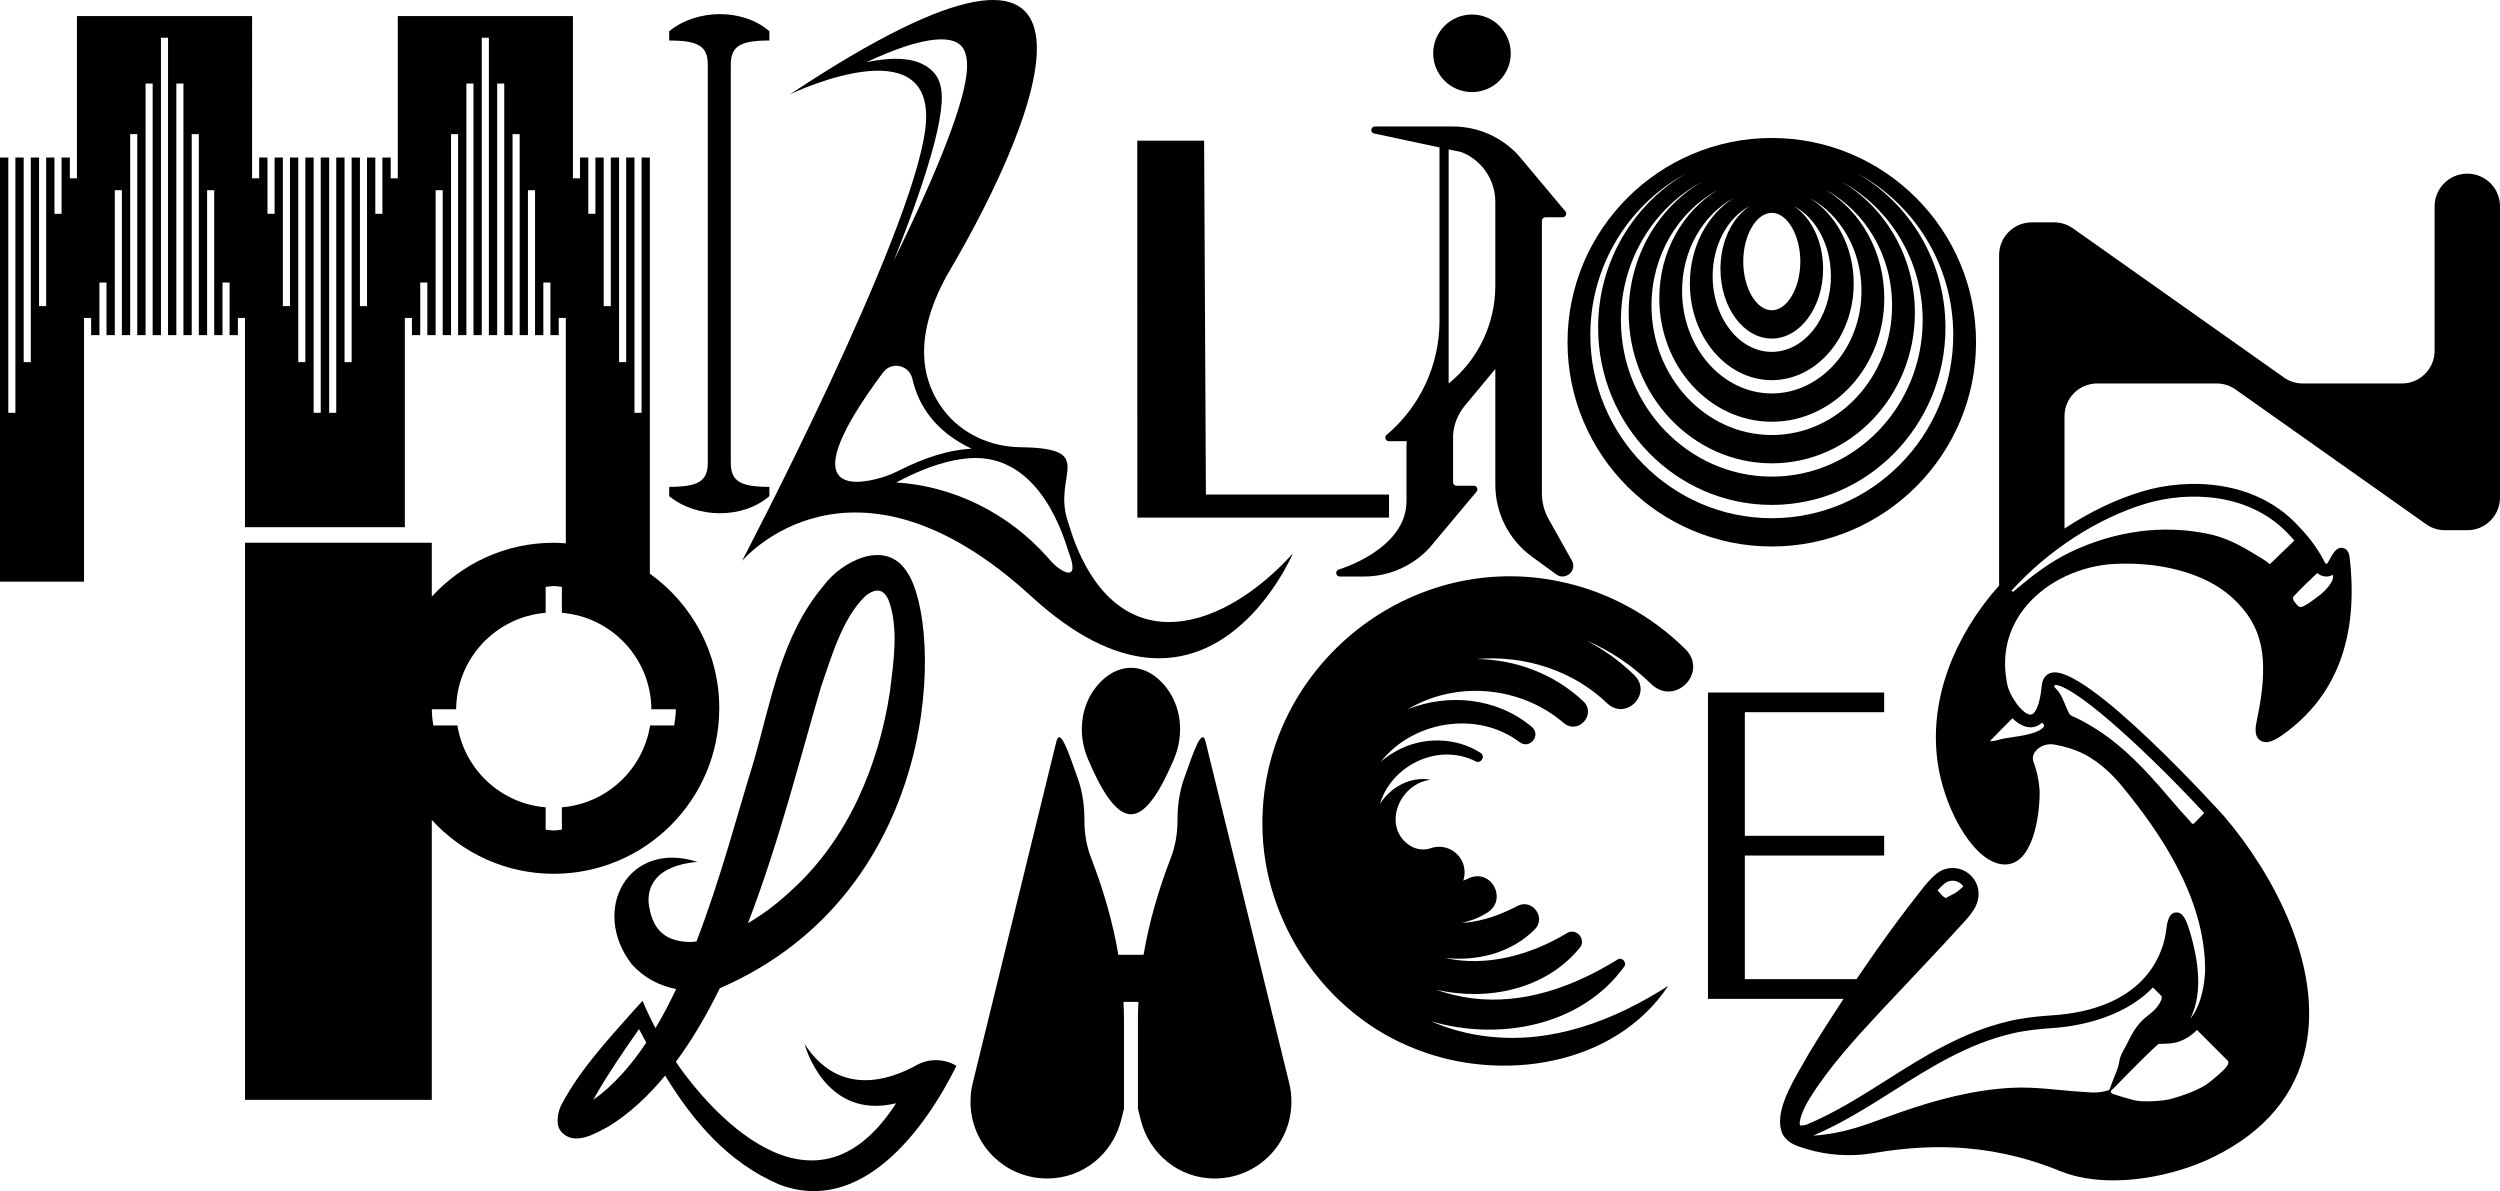
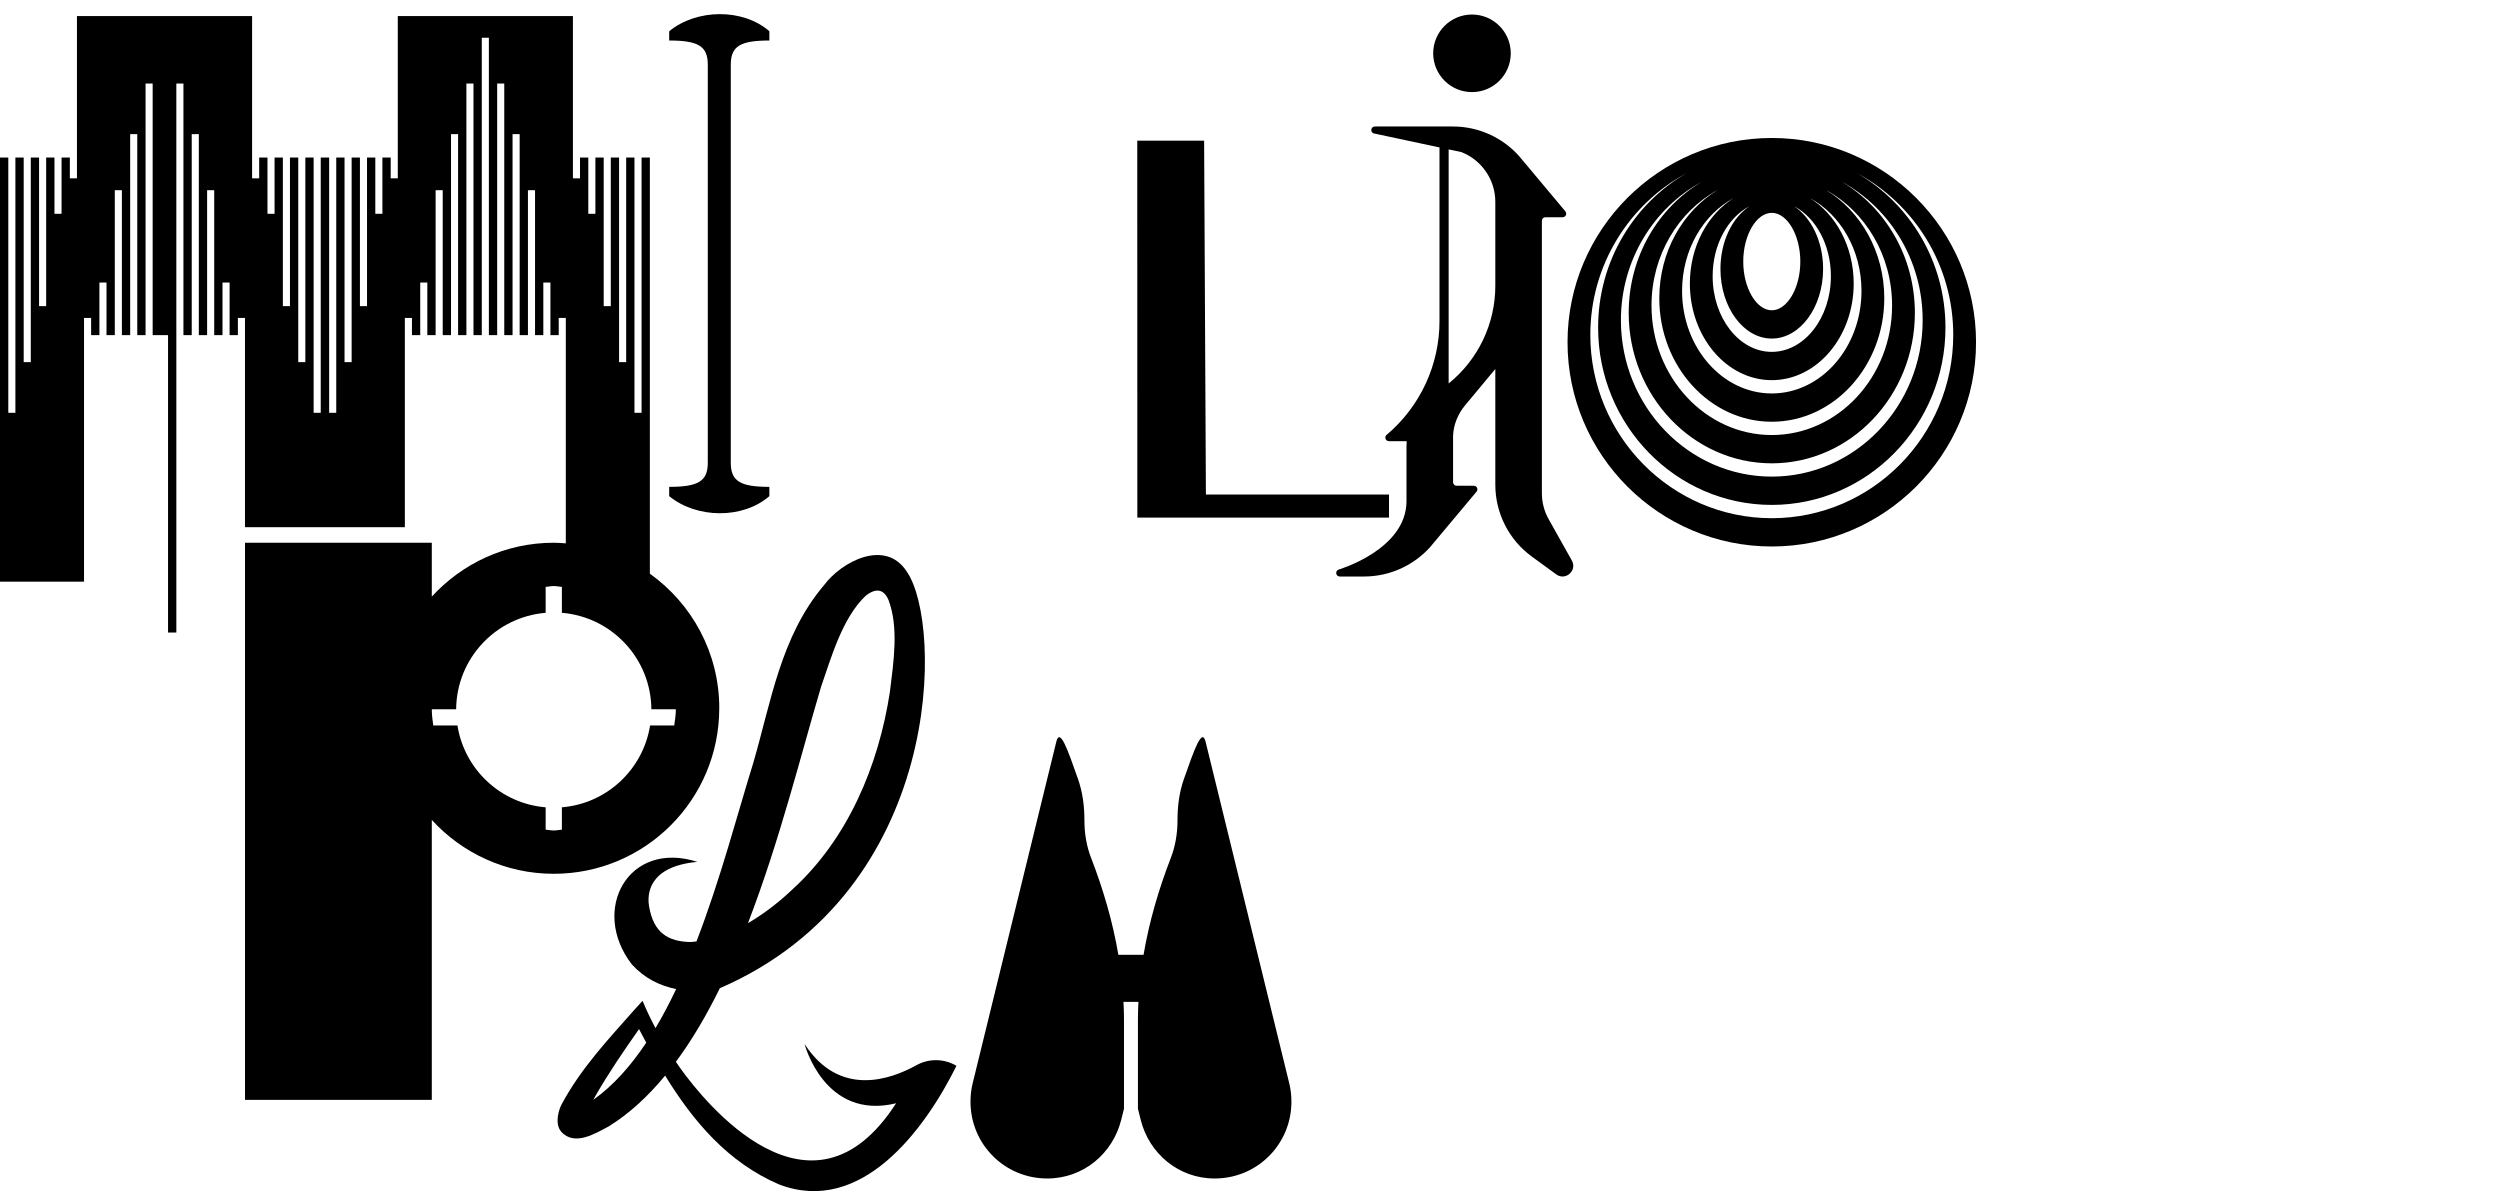
<svg xmlns="http://www.w3.org/2000/svg" id="_レイヤー_1" data-name="レイヤー 1" viewBox="0 0 453.485 216.063">
  <polygon points="251.96 93.889 251.96 89.704 218.743 89.704 218.421 25.515 206.293 25.515 206.306 93.889 251.96 93.889" />
  <path d="M321.391,99.13c20.429,0,37.05-16.621,37.05-37.051s-16.621-37.05-37.05-37.05-37.051,16.62-37.051,37.05,16.622,37.051,37.051,37.051ZM321.391,38.61c2.806,0,5.176,4.047,5.176,8.837s-2.37,8.836-5.176,8.836-5.176-4.047-5.176-8.836,2.37-8.837,5.176-8.837ZM317.36,37.402c-3.118,2.045-5.28,6.368-5.28,11.375,0,6.969,4.177,12.638,9.31,12.638s9.31-5.669,9.31-12.638c0-5.007-2.161-9.33-5.28-11.375,3.92,2.043,6.693,6.964,6.693,12.705,0,7.564-4.81,13.719-10.724,13.719s-10.724-6.154-10.724-13.719c0-5.741,2.773-10.662,6.693-12.705ZM306.531,51.437c0,9.661,6.666,17.521,14.859,17.521s14.859-7.86,14.859-17.521c0-6.733-3.239-12.587-7.976-15.519,5.541,2.97,9.389,9.404,9.389,16.85,0,10.257-7.3,18.602-16.272,18.602s-16.272-8.345-16.272-18.602c0-7.446,3.848-13.88,9.389-16.85-4.736,2.932-7.976,8.787-7.976,15.519ZM300.985,54.097c0,12.354,9.154,22.404,20.406,22.404s20.406-10.05,20.406-22.404c0-8.448-4.282-15.816-10.588-19.632,7.113,3.874,12.003,11.813,12.003,20.963,0,12.949-9.788,23.484-21.82,23.484s-21.82-10.535-21.82-23.484c0-9.15,4.89-17.089,12.003-20.963-6.306,3.816-10.588,11.185-10.588,19.632ZM295.436,56.758c0,15.045,11.644,27.286,25.955,27.286s25.955-12.241,25.955-27.286c0-10.216-5.372-19.133-13.299-23.809,8.736,4.744,14.712,14.229,14.712,25.139,0,15.641-12.277,28.367-27.368,28.367s-27.368-12.725-27.368-28.367c0-10.91,5.977-20.396,14.712-25.139-7.927,4.675-13.299,13.593-13.299,23.809ZM305.942,31.4c-9.573,5.526-16.054,16.011-16.054,28.018,0,17.738,14.132,32.169,31.503,32.169s31.503-14.431,31.503-32.169c0-12.007-6.481-22.493-16.054-28.018,10.383,5.599,17.467,16.652,17.467,29.349,0,18.334-14.765,33.249-32.916,33.249s-32.916-14.915-32.916-33.249c0-12.697,7.084-23.75,17.467-29.349Z" />
-   <path d="M130.474,128.477c0-10.076-4.98-18.97-12.594-24.416V28.578h-1.504v46.299h-1.287V28.578h-1.504v37.115h-1.287V28.578h-1.504v26.949h-1.287v-26.949h-1.504v10.203h-1.287v-10.203h-1.504v3.774h-1.287V2.92h-31.768v29.433h-1.287v-3.774h-1.504v10.203h-1.287v-10.203h-1.504v26.949h-1.287v-26.949h-1.504v37.115h-1.287V28.578h-1.504v46.299h-1.287V28.578h-1.527v46.299h-1.287V28.578h-1.504v37.115h-1.287V28.578h-1.504v26.949h-1.287v-26.949h-1.504v10.203h-1.287v-10.203h-1.504v3.774h-1.287V2.92H13.957v29.433h-1.287v-3.774h-1.504v10.203h-1.287v-10.203h-1.504v26.949h-1.287v-26.949h-1.504v37.115h-1.287V28.578h-1.504v46.299h-1.287V28.578H0v76.934h15.241v-47.837h1.287v3.118h1.504v-9.546h1.287v9.546h1.504v-26.293h1.287v26.293h1.504V24.334h1.287v36.458h1.504V15.15h1.287v45.642h1.504V6.849h1.287v53.944h1.504V15.15h1.287v45.642h1.504V24.334h1.287v36.458h1.504v-26.293h1.287v26.293h1.504v-9.546h1.287v9.546h1.504v-3.118h1.287v37.958h28.999v-37.958h1.287v3.118h1.504v-9.546h1.287v9.546h1.504v-26.293h1.287v26.293h1.504V24.334h1.287v36.458h1.504V15.15h1.287v45.642h1.504V6.849h1.287v53.944h1.504V15.15h1.287v45.642h1.504V24.334h1.287v36.458h1.504v-26.293h1.287v26.293h1.504v-9.546h1.287v9.546h1.504v-3.118h1.287v40.887c-.726-.052-1.451-.111-2.191-.111-8.765,0-16.628,3.779-22.117,9.769v-9.769h-33.883v101.055h33.883v-50.773c5.489,5.99,13.352,9.769,22.117,9.769,16.583,0,30.025-13.443,30.025-30.025ZM98.977,150.496v-4.055c-8.158-.673-14.731-6.866-16-14.841h-4.381c-.123-.864-.243-1.728-.264-2.621v-.322h4.41c.074-9.221,7.19-16.75,16.236-17.496v-4.705c.496-.033.967-.148,1.471-.148s.976.115,1.472.148v4.705c9.046.746,16.161,8.275,16.235,17.496h4.443c-.008,1.006-.158,1.973-.296,2.943h-4.382c-1.268,7.974-7.842,14.168-16,14.841v4.055c-.496.033-.968.148-1.472.148s-.976-.115-1.471-.148Z" />
-   <path d="M282.512,105.396c-27.687-5.534-53.852,16.282-53.516,44.473.154,17.545,11.513,34.191,27.914,40.467,15.523,6.12,36.049,3.019,45.709-11.518-9.831,6.295-20.999,10.564-32.707,9.193-3.625-.399-7.111-1.359-10.378-2.776,12.362,3.671,27.288.903,35.075-9.881.604-.753-.429-1.858-1.223-1.282-8.005,4.934-17.049,8.211-26.469,7.001-2.269-.303-4.407-.84-6.425-1.55,9.314,2.151,19.877-.018,26.059-7.588,1.291-1.513-.664-3.758-2.349-2.653-6.624,3.987-14.593,6.16-22.08,4.486,5.89.637,12.01-.912,16.26-5.163,2.128-2.082-.374-5.645-3.071-4.294-2.996,1.554-6.042,2.701-9.377,3.043-.264.027-.523.036-.785.052,1.646-.339,3.243-.966,4.723-1.918,3.535-2.323.771-7.795-3.22-6.278-.404.206-.816.378-1.23.535.311-.904.349-1.943-.01-3.047-.848-2.412-3.49-3.68-5.902-2.833-1.054.37-2.385.309-3.608-.387-5.278-3.216-2.339-11.292,3.608-12.034-3.589-.662-7.224,1.279-9.194,4.379,2.011-6.84,10.414-11.234,17.382-7.711.977.482,1.795-.935.875-1.54-4.382-2.855-10.464-3.031-15.256-.362-1.049.552-2.002,1.231-2.868,1.996,5.818-7.436,17.501-9.404,25.22-3.57,1.86,1.36,3.959-1.33,2.169-2.802-6.369-5.324-15.159-6.108-22.511-3.175.64-.368,1.297-.719,1.988-1.038,8.521-4.066,19.127-2.659,26.3,3.499,2.661,2.276,6.114-1.602,3.523-3.98-5.428-5.041-12.338-7.496-19.275-7.604,8.53-.719,17.345,1.97,23.69,8.054,3.442,3.22,8.28-1.833,4.892-5.129-2.644-2.585-5.583-4.67-8.703-6.278,4.216,1.777,8.252,4.421,11.903,8.017,4.331,3.879,10.193-2.262,6.109-6.412-6.328-6.286-14.473-10.679-23.239-12.392Z" />
-   <path d="M167.85,23.361c-2.404,19.597-33.248,78.377-33.248,78.377,0,0,19.776-23.52,52.493,6.459,31.832,29.169,47.434-7.817,47.434-7.817-12.265,13.629-30.993,20.179-39.619-2.171-.456-1.183-.799-2.407-1.206-3.608-2.897-8.537,5.626-13.3-8.654-13.48-5.387-.068-10.601-2.439-13.871-6.721-3.722-4.875-5.864-12.674.525-24.344h0c18.683-31.577,33.87-74.272-28.27-33.034-.077.05-.12.079-.12.079,0,0,7.623-3.676,14.396-4.212,5.95-.471,11.244,1.479,10.141,10.472ZM193.786,99.969c2.466,6.307-1.716,3.448-3.081,1.898-.036-.04-.071-.081-.107-.121l-.485-.551c-7.163-8.126-17.179-13.032-27.561-13.683.785-.369,1.297-.644,1.438-.721,4.301-2.155,8.253-3.388,11.75-3.665v-.004s.002.003.002.003c13.348-1.056,17.552,15.587,18.044,16.844ZM176.247,81.395c-.213.012-.422.024-.64.037,0,0-.001,0-.002,0-3.498.277-7.627,1.444-12.5,3.902-1.026.517-2.081.967-3.182,1.293-4.998,1.48-16.269,3.143.214-19.005.016-.021.032-.043.048-.064,1.53-2.06,4.734-1.362,5.304,1.139,1.106,4.855,4.129,9.569,10.758,12.697ZM157.309,11.219c4.461-2.093,9.007-3.76,12.475-4.035,2.076-.164,3.574.174,4.452,1.005.829.785,1.227,2.14,1.182,4.027-.097,4.027-2.682,13.404-13.3,35.081,3.829-9.513,6.726-18.134,7.919-23.65,1.066-4.928,1.297-8.461-.752-10.599-2.1-2.192-5.693-3.052-11.964-1.801-.026-.062.015.034-.012-.028Z" />
+   <path d="M130.474,128.477c0-10.076-4.98-18.97-12.594-24.416V28.578h-1.504v46.299h-1.287V28.578h-1.504v37.115h-1.287V28.578h-1.504v26.949h-1.287v-26.949h-1.504v10.203h-1.287v-10.203h-1.504v3.774h-1.287V2.92h-31.768v29.433h-1.287v-3.774h-1.504v10.203h-1.287v-10.203h-1.504v26.949h-1.287v-26.949h-1.504v37.115h-1.287V28.578h-1.504v46.299h-1.287V28.578h-1.527v46.299h-1.287V28.578h-1.504v37.115h-1.287V28.578h-1.504v26.949h-1.287v-26.949h-1.504v10.203h-1.287v-10.203h-1.504v3.774h-1.287V2.92H13.957v29.433h-1.287v-3.774h-1.504v10.203h-1.287v-10.203h-1.504v26.949h-1.287v-26.949h-1.504v37.115h-1.287V28.578h-1.504v46.299h-1.287V28.578H0v76.934h15.241v-47.837h1.287v3.118h1.504v-9.546h1.287v9.546h1.504v-26.293h1.287v26.293h1.504V24.334h1.287v36.458h1.504V15.15h1.287v45.642h1.504h1.287v53.944h1.504V15.15h1.287v45.642h1.504V24.334h1.287v36.458h1.504v-26.293h1.287v26.293h1.504v-9.546h1.287v9.546h1.504v-3.118h1.287v37.958h28.999v-37.958h1.287v3.118h1.504v-9.546h1.287v9.546h1.504v-26.293h1.287v26.293h1.504V24.334h1.287v36.458h1.504V15.15h1.287v45.642h1.504V6.849h1.287v53.944h1.504V15.15h1.287v45.642h1.504V24.334h1.287v36.458h1.504v-26.293h1.287v26.293h1.504v-9.546h1.287v9.546h1.504v-3.118h1.287v40.887c-.726-.052-1.451-.111-2.191-.111-8.765,0-16.628,3.779-22.117,9.769v-9.769h-33.883v101.055h33.883v-50.773c5.489,5.99,13.352,9.769,22.117,9.769,16.583,0,30.025-13.443,30.025-30.025ZM98.977,150.496v-4.055c-8.158-.673-14.731-6.866-16-14.841h-4.381c-.123-.864-.243-1.728-.264-2.621v-.322h4.41c.074-9.221,7.19-16.75,16.236-17.496v-4.705c.496-.033.967-.148,1.471-.148s.976.115,1.472.148v4.705c9.046.746,16.161,8.275,16.235,17.496h4.443c-.008,1.006-.158,1.973-.296,2.943h-4.382c-1.268,7.974-7.842,14.168-16,14.841v4.055c-.496.033-.968.148-1.472.148s-.976-.115-1.471-.148Z" />
  <path d="M139.559,89.997v-1.682c-5.25,0-6.999-1.01-6.999-4.375V11.724c0-3.365,1.749-4.375,6.999-4.375v-1.682c-4.818-4.2-13.221-4.075-18.171,0v1.682c5.25,0,7,1.01,7,4.375v72.215c0,3.365-1.75,4.375-7,4.375v1.682c4.951,4.075,13.353,4.2,18.171,0Z" />
-   <path d="M447.554,31.5c-3.276,0-5.93,2.655-5.93,5.93v26.199c0,3.275-2.655,5.93-5.93,5.93h-17.986c-1.227,0-2.422-.38-3.423-1.088l-38.26-27.048c-1.001-.708-2.197-1.088-3.423-1.088h-4.045c-3.276,0-5.93,2.655-5.93,5.93v59.973c-.526.601-1.07,1.188-1.57,1.808-7.896,9.819-11.238,20.934-9.413,31.293,1.456,8.264,6.768,17.472,12.06,17.472,4.965,0,6.278-8.527,6.278-13.036,0-.151-.009-.301-.027-.554-.007-.104-.017-.205-.027-.308l-.015-.156c-.136-1.45-.436-2.84-.892-4.125l-.159-.435c-.331-.895.118-1.627.416-1.986.752-.905,2.07-1.37,3.291-1.163,3.978.686,6.815,2.086,9.791,4.83.913.841,1.821,1.82,2.778,2.993,6.388,7.83,14.876,19.785,14.858,33.105-.054,1.633-.419,6.071-2.699,8.822,1.916-3.763,1.93-8.935.032-15.457-.76-2.61-1.385-3.921-2.632-3.823-1.367.105-1.588,1.808-1.802,3.454-.031.238-.057.445-.084.591-.731,4.045-4.207,13.565-20.65,14.619-2.197.142-4.117.359-5.868.666-.692.121-1.346.251-1.824.373-8.447,1.958-15.448,6.39-22.221,10.677-4.635,2.935-9.428,5.97-14.584,8.119-.424.114-.707.142-.886.142-.208,0-.261-.029-.261-.028-.278-.424.309-2.622,1.698-4.808,3.539-5.728,8.241-10.822,12.79-15.748l9.832-10.453c1.608-1.703,3.191-3.426,4.754-5.141.878-.929,1.724-1.852,2.431-2.948,1-1.55,1.159-3.436.415-4.922-.655-1.31-1.833-2.24-3.231-2.553-1.371-.302-2.777.011-3.857.866-1.228.969-2.157,2.133-3.068,3.327-1.713,2.175-3.083,3.965-4.312,5.633-2.469,3.324-4.856,6.756-7.204,10.226h-20.263v-22.421h25.273v-3.575h-25.273v-22.421h25.273v-3.575h-31.961v55.567h24.587c-2.141,3.267-4.264,6.553-6.278,9.912-.282.526-.648,1.153-1.054,1.849-2.289,3.922-5.423,9.292-3.673,12.882.942,1.573,2.573,2.066,3.884,2.46l.393.12c3.725,1.151,8.067,1.44,11.917.795,8.654-1.449,20.339-2.399,34.02,3.193,2.951,1.206,6.296,1.716,9.723,1.716,6.561,0,13.413-1.873,18.329-4.314,9.249-4.595,14.838-11.316,16.612-19.977,2.965-14.476-5.695-31.035-14.788-41.704-.24-.284-25.28-28.015-31.484-26.054-.548.174-1.488.696-1.634,2.261-.365,3.869-1.299,5.274-1.987,5.301-1.387.105-3.905-3.303-4.325-5.703-.047-.258-.087-.517-.127-.792-.739-4.619.356-8.991,3.166-12.645,3.425-4.453,9.193-7.489,15.4-8.119,6.426-.485,12.455.47,17.429,2.769,2.259,1.045,4.261,2.457,5.948,4.197,2.586,2.668,4.011,5.588,4.479,9.174.385,3.255.117,6.849-.87,11.654l-.053.253c-.275,1.305-.652,3.092.588,3.908,1.187.781,2.727-.096,4.077-1.052,9.74-6.901,13.814-17.745,12.104-32.232-.14-1.185-.734-1.544-1.208-1.635-1.142-.223-1.778.932-2.389,2.05l-.164.293c-.073.132-.153.264-.238.397-.069.107-.174.121-.225.123-.088-.005-.156-.05-.198-.134-1.169-2.309-2.7-4.453-4.515-6.338-7.88-8.929-20.419-9.153-28.765-6.629-4.829,1.469-9.577,3.785-14.005,6.715v-20.393c0-3.275,2.655-5.93,5.93-5.93h21.663c1.226,0,2.421.38,3.423,1.088l34.583,24.448c1.001.708,2.197,1.088,3.423,1.088h4.045c3.276,0,5.93-2.655,5.93-5.93v-52.823c0-3.275-2.655-5.93-5.93-5.93ZM352.776,160.237c.4-.317.892-.482,1.402-.482.174,0,.348.019.523.057.591.133,1.085.477,1.439.971-.494.462-.997.922-1.567,1.256-.495.29-1.042.505-1.522.827-.172.023-.253-.018-.386-.111-.395-.274-.806-.816-1.21-1.253.412-.46.844-.891,1.32-1.266ZM382.549,197.719c-.213.138-1.131.312-1.425.362-1.156.193-2.383.035-3.559-.037-4.189-.257-8.354-.94-12.56-.728-6.972.352-13.664,2.146-20.212,4.409-4.014,1.388-7.739,3.017-11.965,3.78-.932.168-2.53.431-3.928.489,5.199-2.212,9.969-5.224,14.583-8.145,6.608-4.183,13.442-8.51,21.532-10.384.456-.117,1.047-.232,1.675-.342,1.668-.293,3.506-.5,5.619-.637,3.403-.218,12.491-1.375,18.21-7.373l1.562,1.566c.212.331-.173.997-.351,1.319-.833,1.511-2.334,2.194-3.444,3.423-1.189,1.317-1.722,2.438-2.492,3.985-.355.716-.961,1.657-1.19,2.383-.184.585-.216,1.18-.42,1.813-.421,1.306-1.053,2.543-1.442,3.862-.052.119-.08.18-.193.253ZM404.114,192.43c.197.204.083.491-.012.713-.337.789-2.753,2.728-3.534,3.333-1.569,1.214-4.752,2.302-6.698,2.85-1.482.418-5.215.637-6.685.262-1.123-.286-2.622-.713-3.715-1.086-.288-.098-.642-.2-.562-.588.045-.218.274-.294.41-.431,2.305-2.307,4.607-4.756,6.976-6.982.396-.372.819-.777,1.267-1.144l1.195-.026c.736-.017,1.352-.087,1.983-.234,1.445-.397,2.716-1.173,3.785-2.268l5.589,5.599ZM372.662,124.542c.017-.179.051-.265.046-.281.233-.054,2.644-.362,13.744,9.843,5.166,4.749,10.317,10.041,13.377,13.379l-1.896,1.932c-.393.14-.557-.339-.769-.562-2.423-2.569-4.629-5.37-7.035-7.984-4.099-4.453-8.042-7.947-13.519-10.655-.632-.312-1.017-.266-1.37-.976-.571-1.15-.941-2.384-1.642-3.494-.271-.428-.596-.785-.945-1.124.002-.028.007-.051.009-.079ZM365.039,130.29c1.019,1.004,2.199,1.683,3.432,1.644.737-.029,1.371-.327,1.923-.833.348.267.638.52.084,1.005-1.422,1.244-5.088,1.504-6.964,1.858-.69.13-1.526.431-2.202.48-.116.008-.22.035-.299-.079l4.026-4.075ZM420.333,103.943c.421.365.942.601,1.524.629.476.025.93-.088,1.33-.305.002.006.008.013.009.019.255,1.221-1.469,2.911-2.338,3.611-.614.494-2.81,2.175-3.485,2.214-.094.005-.162-.004-.251-.029-.265-.072-1.049-1.009-1.128-1.273-.055-.186-.088-.396.008-.575,1.386-1.487,2.851-2.899,4.331-4.29ZM389.161,91.375c7.69-2.325,19.208-2.161,26.398,5.984.217.225.414.462.622.694l-4.437,4.282c-.342-.247-.624-.512-.99-.738-3.246-2.004-6.173-3.883-9.978-4.705-8.573-1.851-17.302-.508-25.155,3.229-3.842,1.828-7.148,4.427-10.368,7.164-.115.093-.261.011-.402-.116,6.608-7.301,15.498-13.114,24.31-15.794Z" />
  <path d="M166.26,193.21c-4.835,2.689-14.017,5.863-20.317-3.837,0,0,3.597,13.92,16.604,10.754-15.429,23.956-34.776-.288-39.072-6.259-.289-.422-.591-.833-.874-1.26,2.953-3.99,5.595-8.507,7.97-13.35,40.801-17.688,40.486-66.172,33.919-75.56-3.858-6.032-11.839-1.872-15.06,2.502-7.82,9.228-9.574,21.179-12.804,32.231-2.739,8.778-5.879,20.906-10.288,32.337-.375.034-.756.105-1.126.108-4.012-.086-6.658-1.651-7.472-6.458-.365-2.093-.229-7.25,8.756-8.08-12.484-4.021-19.495,8.672-11.91,18.568,2.275,2.518,5.077,3.913,8.067,4.5-1.171,2.468-2.414,4.851-3.752,7.088-.859-1.62-1.65-3.27-2.345-4.953,0,0-1.51,1.655-1.51,1.655-4.73,5.351-9.676,10.608-13.133,17.058-.529.908-1.364,3.527-.14,4.992,2.426,2.811,6.387.243,8.642-.925,3.775-2.337,7.163-5.492,10.234-9.214,5.08,8.282,11.39,15.758,20.676,19.745,14.928,5.705,26.453-9.974,32.17-21.52,0,0,0,0-.001,0-2.206-1.32-4.988-1.371-7.234-.121ZM148.934,124.588c1.884-5.443,3.877-12.486,8.061-16.49.99-.816,3.013-1.994,4.167.72,1.892,4.97.938,11.17.264,16.665-2.049,13.405-7.631,26.718-17.753,35.913-2.268,2.17-5.046,4.334-7.996,6.058,5.772-14.974,9.746-31.075,13.257-42.866ZM107.614,199.506c.148-.271.298-.549.431-.772,2.344-4.083,5.089-8.106,7.874-12.062.429.822.863,1.644,1.305,2.464-2.809,4.214-5.983,7.8-9.61,10.37Z" />
  <path d="M249.153,24.192l11.963,2.551v31.506c0,7.953-3.515,15.504-9.59,20.634h-.009c-.455.388-.179,1.142.419,1.142h3.23c-.027.299-.036.602-.036.919v9.96c0,8.814-12.337,12.422-12.337,12.422-.67.263-.482,1.249.232,1.249h4.398c4.728,0,8.983-2.034,11.936-5.268l.009-.004c.276-.312.553-.638.811-.972l7.663-9.153c.348-.424.054-1.062-.499-1.062h-3.123c-.357,0-.642-.29-.642-.647v-8.417c.081-2.021.875-3.947,2.159-5.5l5.504-6.619v20.986c0,5.165,2.462,10.014,6.637,13.051l4.407,3.212c1.676,1.24,3.862-.687,2.836-2.507l-4.193-7.48c-.821-1.445-1.24-3.078-1.24-4.741v-49.401c0-.357.285-.647.642-.647h3.122c.553,0,.848-.642.5-1.062l-7.663-9.153c-.259-.335-.535-.66-.821-.973v-.004c-2.953-3.238-7.208-5.268-11.936-5.268h-14.139c-.714,0-.901.986-.241,1.244ZM262.775,27.1l2.311.49c3.711,1.454,6.156,5.036,6.156,9.023v15.239c0,6.878-3.113,13.39-8.466,17.708V27.1Z" />
  <path d="M267.008,16.706c3.886,0,7.036-3.15,7.036-7.036s-3.15-7.035-7.036-7.035-7.036,3.15-7.036,7.035,3.15,7.036,7.036,7.036Z" />
  <path d="M218.69,134.55c-.655-2.621-2.041,1.369-3.935,6.752-.846,2.406-1.168,4.951-1.164,7.502v.036c0,2.468-.439,4.776-1.2,6.746-2.213,5.721-3.94,11.609-4.958,17.613h-4.569c-1.017-6.003-2.744-11.891-4.957-17.611-.763-1.97-1.201-4.278-1.201-6.747v-.036c.005-2.551-.318-5.096-1.164-7.503-1.893-5.383-3.279-9.372-3.935-6.751l-15.185,62.009c-.252,1.012-.38,2.152-.38,3.29,0,7.72,6.202,13.921,13.921,13.921,6.58,0,11.895-4.555,13.414-10.63l.506-2.024v-16.258c0-1.044-.041-2.084-.09-3.123h2.71c-.05,1.038-.09,2.077-.09,3.121v16.26l.506,2.024c1.517,6.075,6.833,10.63,13.414,10.63,7.72,0,13.921-6.201,13.921-13.921,0-1.138-.126-2.278-.38-3.29l-15.187-62.009Z" />
-   <path d="M205.15,121.139c-2.332,0-4.477,1.23-6.184,3.295-3.042,3.681-3.48,8.853-1.618,13.251,2.322,5.484,4.973,10.024,7.801,10.024s5.48-4.54,7.802-10.023c1.863-4.398,1.425-9.57-1.618-13.251-1.707-2.066-3.852-3.296-6.183-3.296Z" />
</svg>